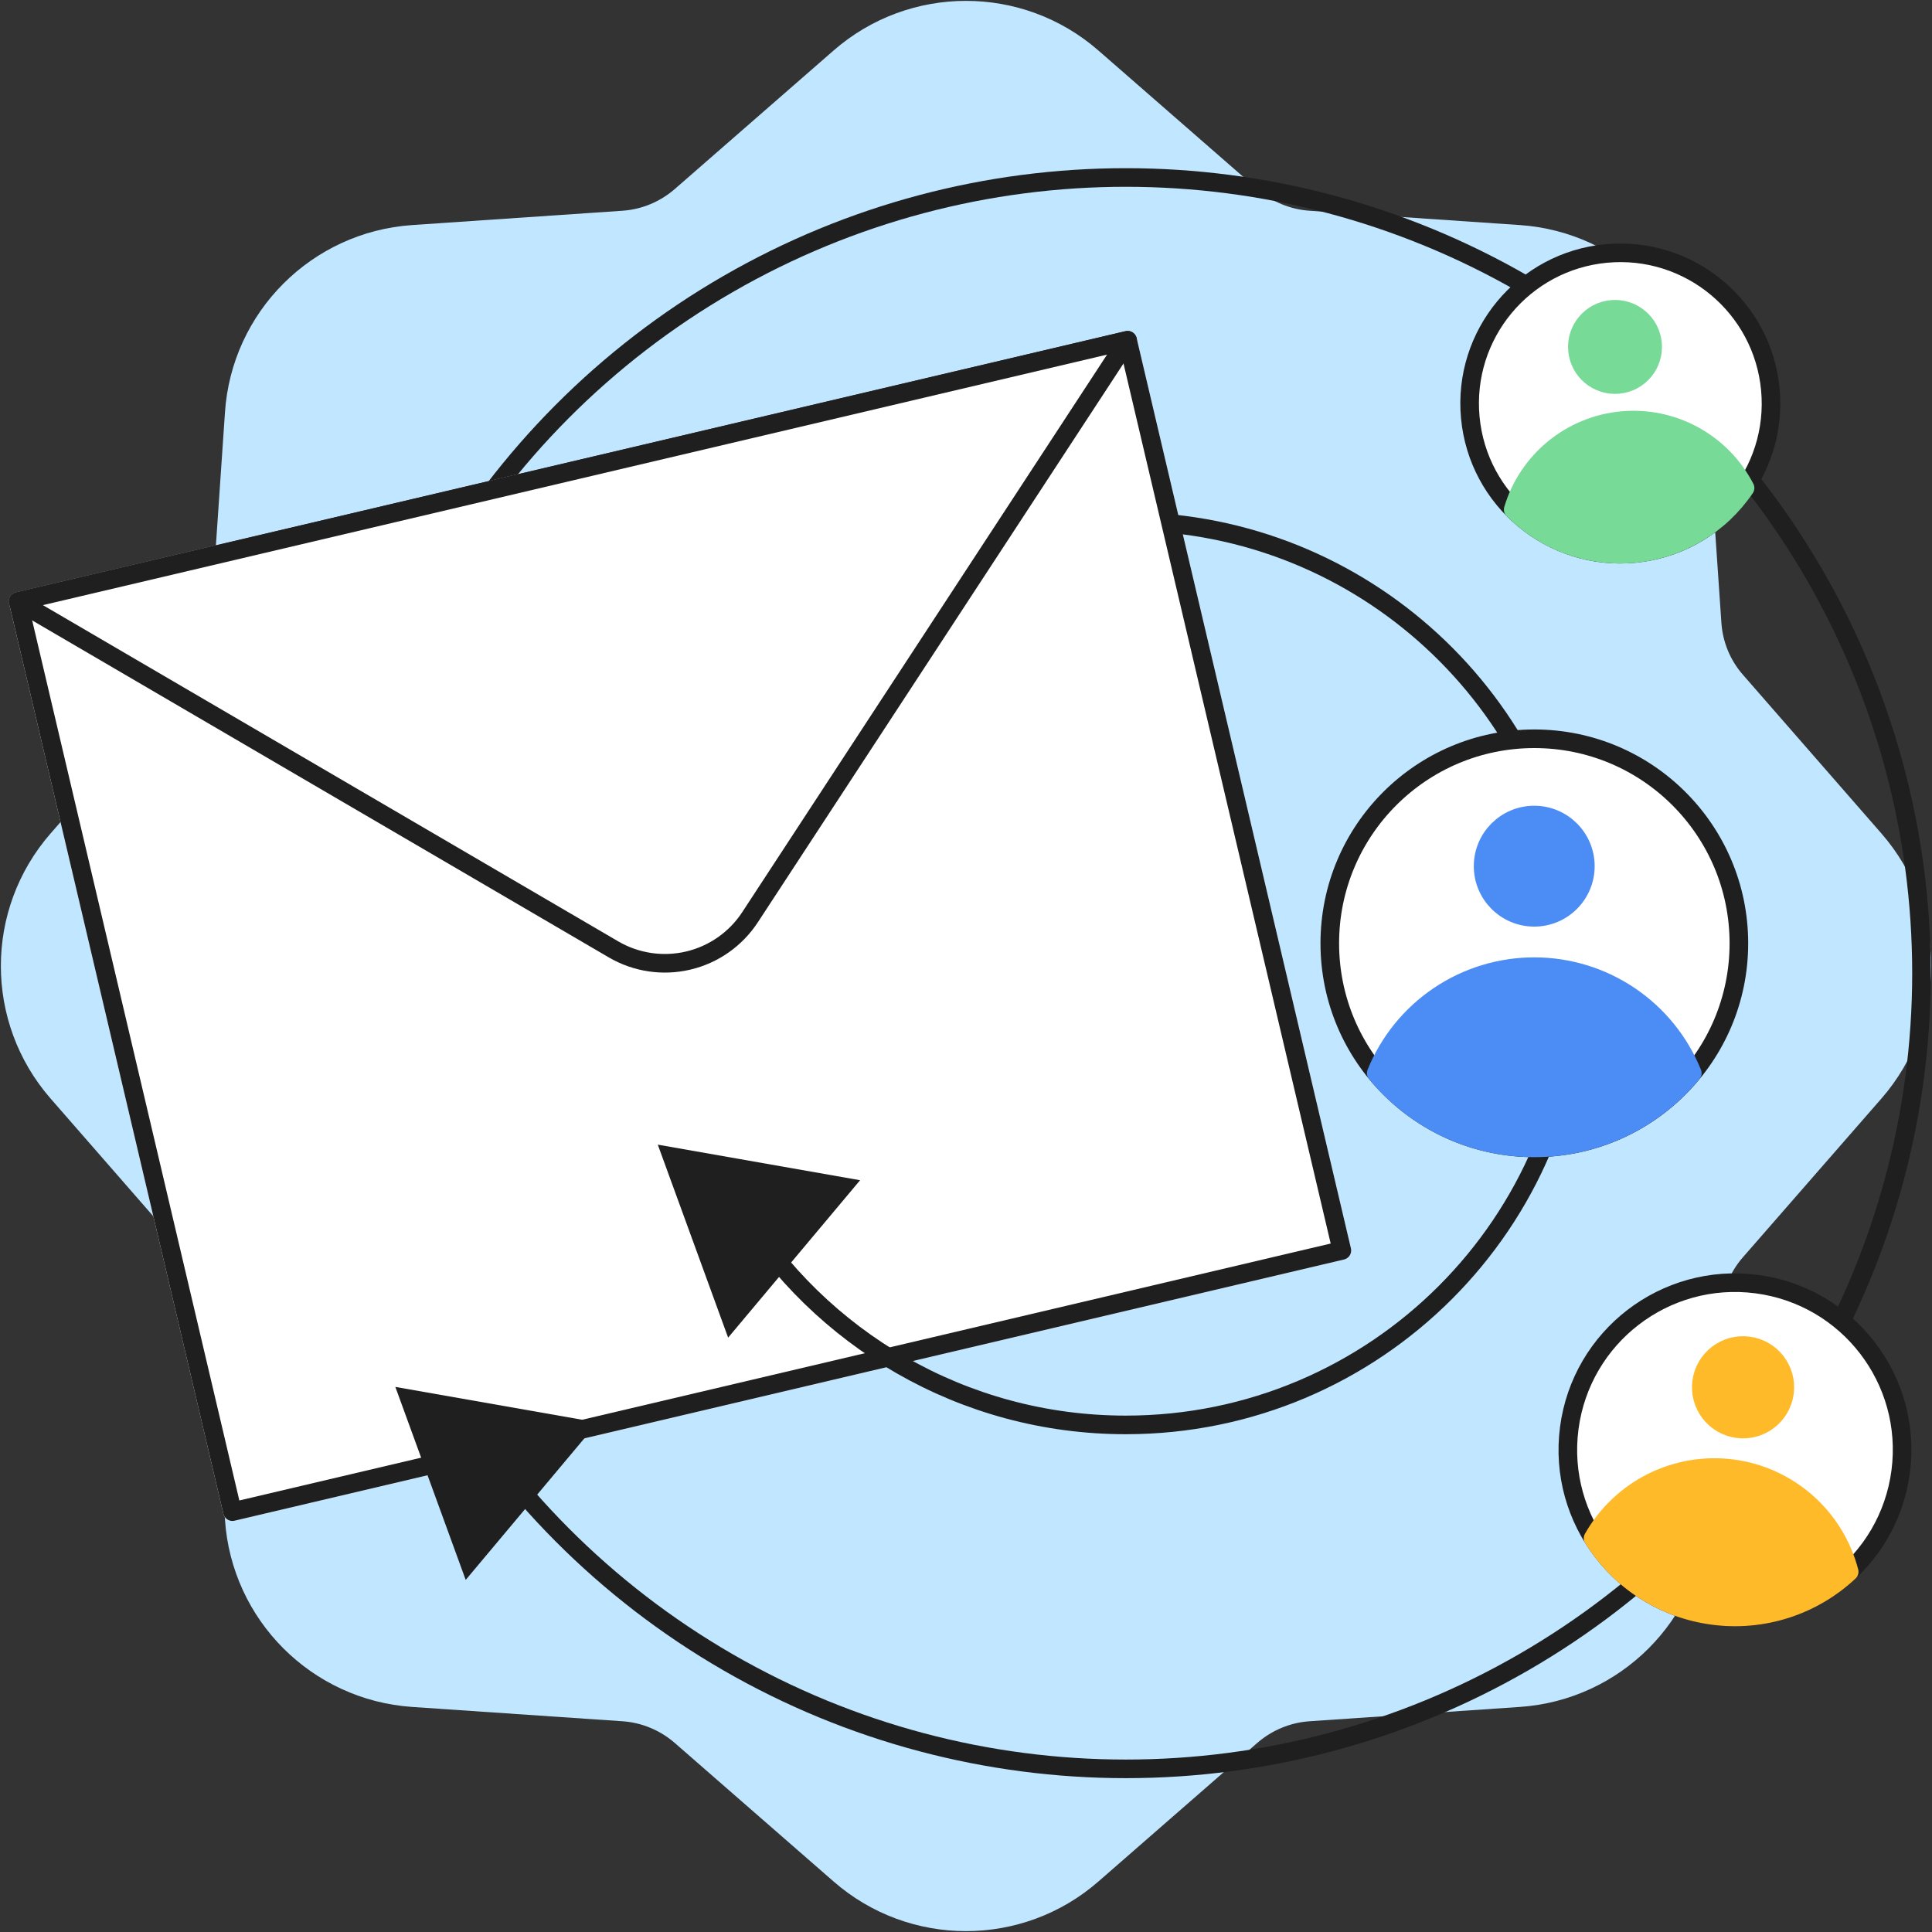
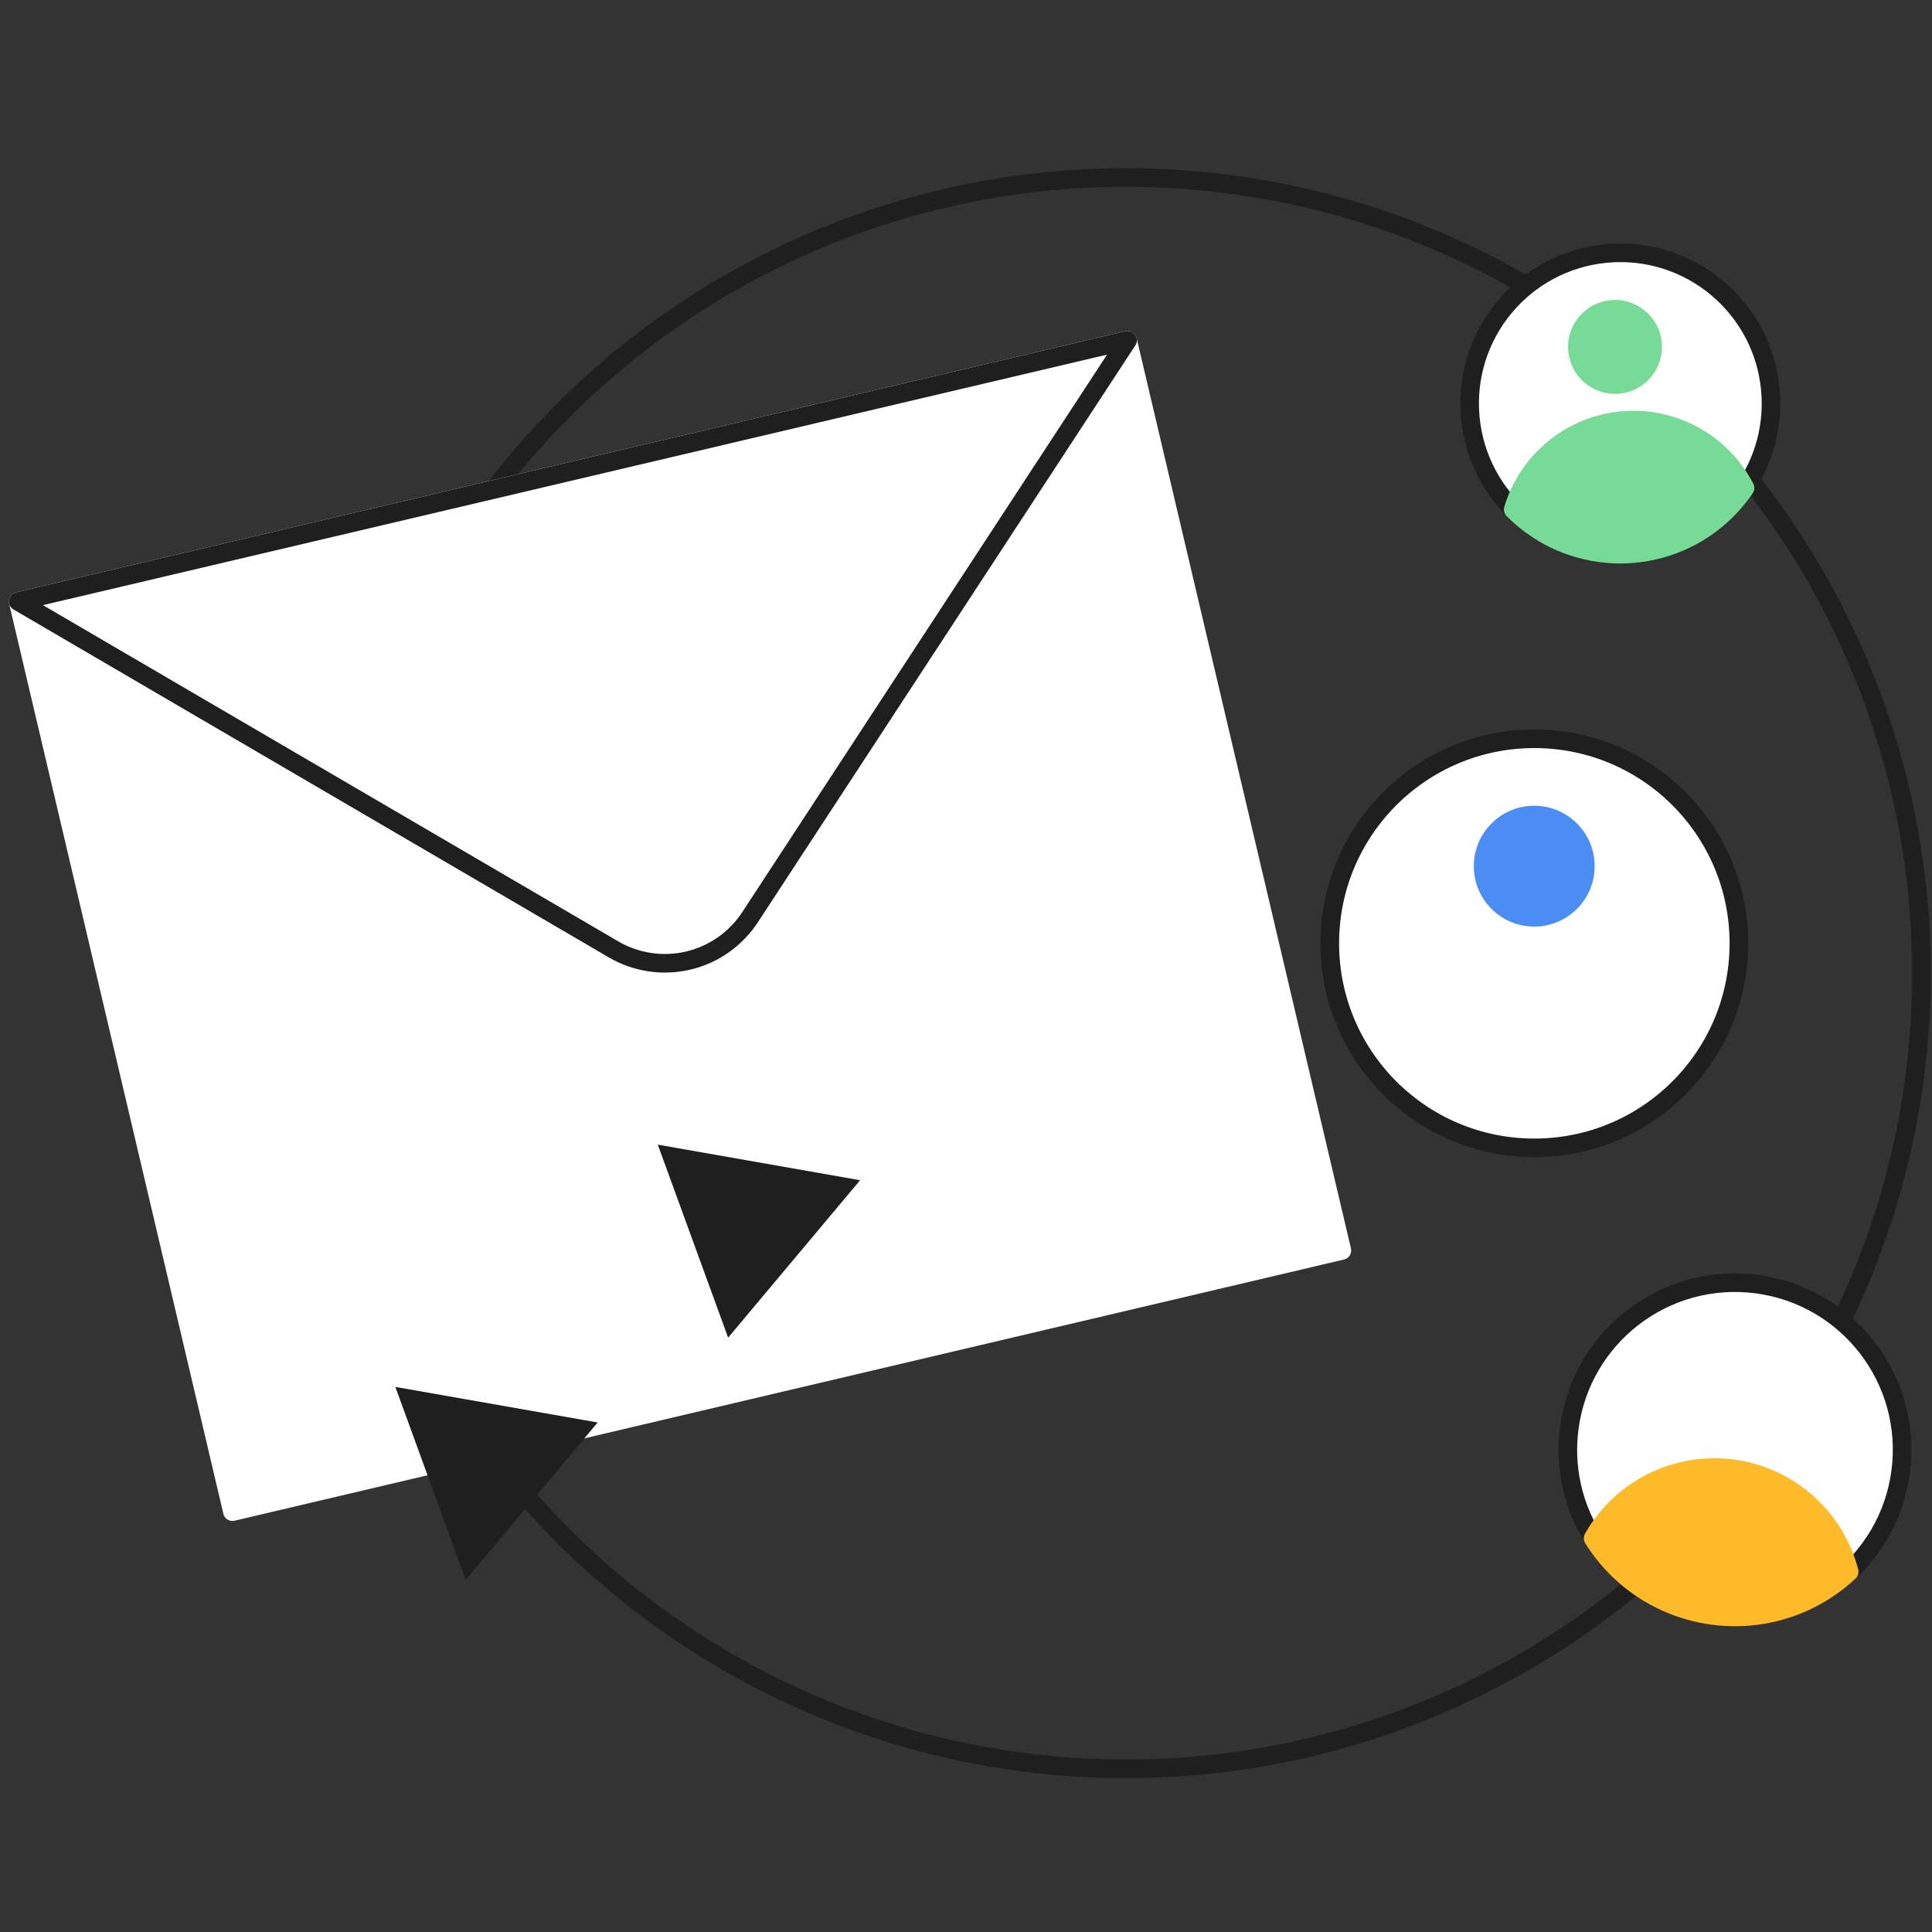
<svg xmlns="http://www.w3.org/2000/svg" width="135" height="135" viewBox="0 0 135 135" fill="none">
  <rect x="0" y="0" width="135" height="135" fill="#333333" stroke="none" />
  <g id="forward-gmail-emails-to-another-user-circle-graphic" clip-path="url(#clip0_334_2418)">
    <g id="ws-Shapes">
-       <path id="Sunny" d="M105.936 19.657C110.988 20.002 115.016 24.029 115.35 29.081L116.352 43.774C116.501 45.983 117.364 48.078 118.826 49.746L128.505 60.838C131.832 64.658 131.832 70.342 128.505 74.162L118.826 85.254C117.364 86.922 116.501 89.017 116.352 91.226L115.35 105.919C115.016 110.971 110.988 114.998 105.936 115.343L91.238 116.344C89.028 116.494 86.934 117.368 85.265 118.818L74.158 128.506C70.349 131.831 64.651 131.831 60.842 128.506L49.735 118.818C48.066 117.368 45.972 116.494 43.762 116.344L29.064 115.343C24.012 114.998 19.984 110.971 19.65 105.919L18.649 91.226C18.499 89.017 17.636 86.922 16.174 85.254L6.495 74.162C3.168 70.342 3.168 64.658 6.495 60.838L16.174 49.746C17.636 48.078 18.499 45.983 18.649 43.774L19.65 29.081C19.984 24.029 24.012 20.002 29.064 19.657L43.762 18.656C45.972 18.506 48.066 17.632 49.735 16.182L60.842 6.494C64.651 3.169 70.349 3.169 74.158 6.494L85.265 16.182C86.934 17.632 89.028 18.506 91.238 18.656L105.936 19.657Z" fill="#C1E6FF" stroke="#C1E6FF" stroke-width="7.879" stroke-linecap="round" stroke-linejoin="round" />
-     </g>
+       </g>
    <circle id="Ellipse 142" cx="78.667" cy="68.001" r="55.599" stroke="#1F1F1F" stroke-width="1.3" />
    <g id="email">
      <path id="Vector" d="M1.268 42.025L78.791 23.774L93.764 87.377L16.241 105.628L1.268 42.025Z" fill="white" stroke="white" stroke-width="1.3" stroke-linecap="round" stroke-linejoin="round" />
-       <path id="Vector_2" d="M1.268 42.025L78.791 23.774L93.764 87.377L16.241 105.628L1.268 42.025Z" stroke="#1F1F1F" stroke-width="1.3" stroke-linecap="round" stroke-linejoin="round" />
      <path id="Vector_3" d="M42.867 66.337L1.268 42.025L78.791 23.774L52.41 64.091C51.411 65.618 49.864 66.703 48.087 67.121C46.311 67.539 44.442 67.258 42.867 66.337Z" fill="white" stroke="#1F1F1F" stroke-width="1.3" stroke-linecap="round" stroke-linejoin="round" />
    </g>
-     <path id="Ellipse 144" d="M81.965 36.605C97.849 38.253 110.234 51.681 110.234 68.001C110.234 85.434 96.102 99.567 78.668 99.567C67.25 99.567 57.248 93.504 51.705 84.423" stroke="#1F1F1F" stroke-width="1.3" />
    <path id="Polygon 26" d="M32.541 110.397L27.625 96.911L41.762 99.397L32.541 110.397Z" fill="#1F1F1F" />
    <path id="Polygon 27" d="M50.879 93.469L45.963 79.983L60.1 82.469L50.879 93.469Z" fill="#1F1F1F" />
    <g id="user">
      <path id="Vector_4" d="M114.195 38.679C119.985 38.141 124.243 33.011 123.706 27.221C123.168 21.431 118.038 17.173 112.248 17.711C106.458 18.248 102.2 23.378 102.737 29.168C103.275 34.959 108.405 39.217 114.195 38.679Z" fill="white" stroke="#1F1F1F" stroke-width="1.3" stroke-linecap="round" stroke-linejoin="round" />
      <path id="Vector_5" d="M113.094 26.861C114.541 26.727 115.605 25.445 115.471 23.997C115.336 22.55 114.054 21.486 112.607 21.62C111.16 21.755 110.095 23.037 110.23 24.484C110.364 25.931 111.646 26.996 113.094 26.861Z" fill="#78DA97" stroke="#78DA97" stroke-width="1.3" stroke-linecap="round" stroke-linejoin="round" />
      <path id="Vector_6" d="M114.193 38.678C115.742 38.535 117.241 38.05 118.58 37.258C119.919 36.466 121.065 35.387 121.937 34.098C121.134 32.546 119.886 31.268 118.352 30.43C116.819 29.591 115.07 29.229 113.329 29.391C111.589 29.552 109.936 30.23 108.583 31.337C107.231 32.444 106.239 33.929 105.736 35.603C106.83 36.709 108.156 37.56 109.618 38.091C111.081 38.623 112.644 38.824 114.193 38.678V38.678Z" fill="#78DA97" stroke="#78DA97" stroke-width="1.3" stroke-linecap="round" stroke-linejoin="round" />
    </g>
    <g id="user_2">
      <path id="Vector_7" d="M107.213 80.208C115.107 80.208 121.506 73.809 121.506 65.915C121.506 58.021 115.107 51.622 107.213 51.622C99.319 51.622 92.92 58.021 92.92 65.915C92.92 73.809 99.319 80.208 107.213 80.208Z" fill="white" stroke="#1F1F1F" stroke-width="1.3" stroke-linecap="round" stroke-linejoin="round" />
      <path id="Vector_8" d="M107.205 64.097C109.179 64.097 110.778 62.497 110.778 60.524C110.778 58.551 109.179 56.952 107.205 56.952C105.232 56.952 103.633 58.551 103.633 60.524C103.633 62.497 105.232 64.097 107.205 64.097Z" fill="#4C8CF5" stroke="#4C8CF5" stroke-width="1.3" stroke-linecap="round" stroke-linejoin="round" />
-       <path id="Vector_9" d="M107.209 80.207C109.321 80.208 111.407 79.741 113.317 78.838C115.226 77.936 116.911 76.621 118.251 74.988C117.361 72.789 115.834 70.906 113.866 69.58C111.899 68.254 109.58 67.546 107.208 67.546C104.835 67.546 102.516 68.254 100.549 69.58C98.581 70.906 97.055 72.789 96.164 74.988C97.504 76.622 99.19 77.937 101.1 78.84C103.01 79.742 105.097 80.209 107.209 80.207V80.207Z" fill="#4C8CF5" stroke="#4C8CF5" stroke-width="1.3" stroke-linecap="round" stroke-linejoin="round" />
    </g>
    <g id="user_3">
      <path id="Vector_10" d="M119.72 112.887C126.115 113.723 131.977 109.216 132.813 102.82C133.649 96.425 129.141 90.563 122.746 89.727C116.351 88.891 110.489 93.398 109.653 99.794C108.817 106.189 113.324 112.051 119.72 112.887Z" fill="white" stroke="#1F1F1F" stroke-width="1.3" stroke-linecap="round" stroke-linejoin="round" />
-       <path id="Vector_11" d="M121.419 99.833C123.018 100.042 124.483 98.915 124.692 97.317C124.901 95.718 123.774 94.253 122.176 94.044C120.577 93.835 119.112 94.962 118.903 96.56C118.694 98.159 119.821 99.624 121.419 99.833Z" fill="#FFBA29" stroke="#FFBA29" stroke-width="1.3" stroke-linecap="round" stroke-linejoin="round" />
      <path id="Vector_12" d="M119.716 112.885C121.427 113.11 123.166 112.952 124.809 112.424C126.451 111.895 127.956 111.008 129.214 109.827C128.725 107.95 127.688 106.263 126.234 104.98C124.781 103.698 122.977 102.878 121.055 102.627C119.132 102.376 117.179 102.704 115.445 103.57C113.71 104.436 112.274 105.801 111.319 107.488C112.232 108.953 113.459 110.198 114.911 111.131C116.363 112.064 118.004 112.664 119.716 112.885V112.885Z" fill="#FFBA29" stroke="#FFBA29" stroke-width="1.3" stroke-linecap="round" stroke-linejoin="round" />
    </g>
  </g>
  <defs>
    <clipPath id="clip0_334_2418">
      <rect width="135" height="135" fill="white" />
    </clipPath>
  </defs>
</svg>